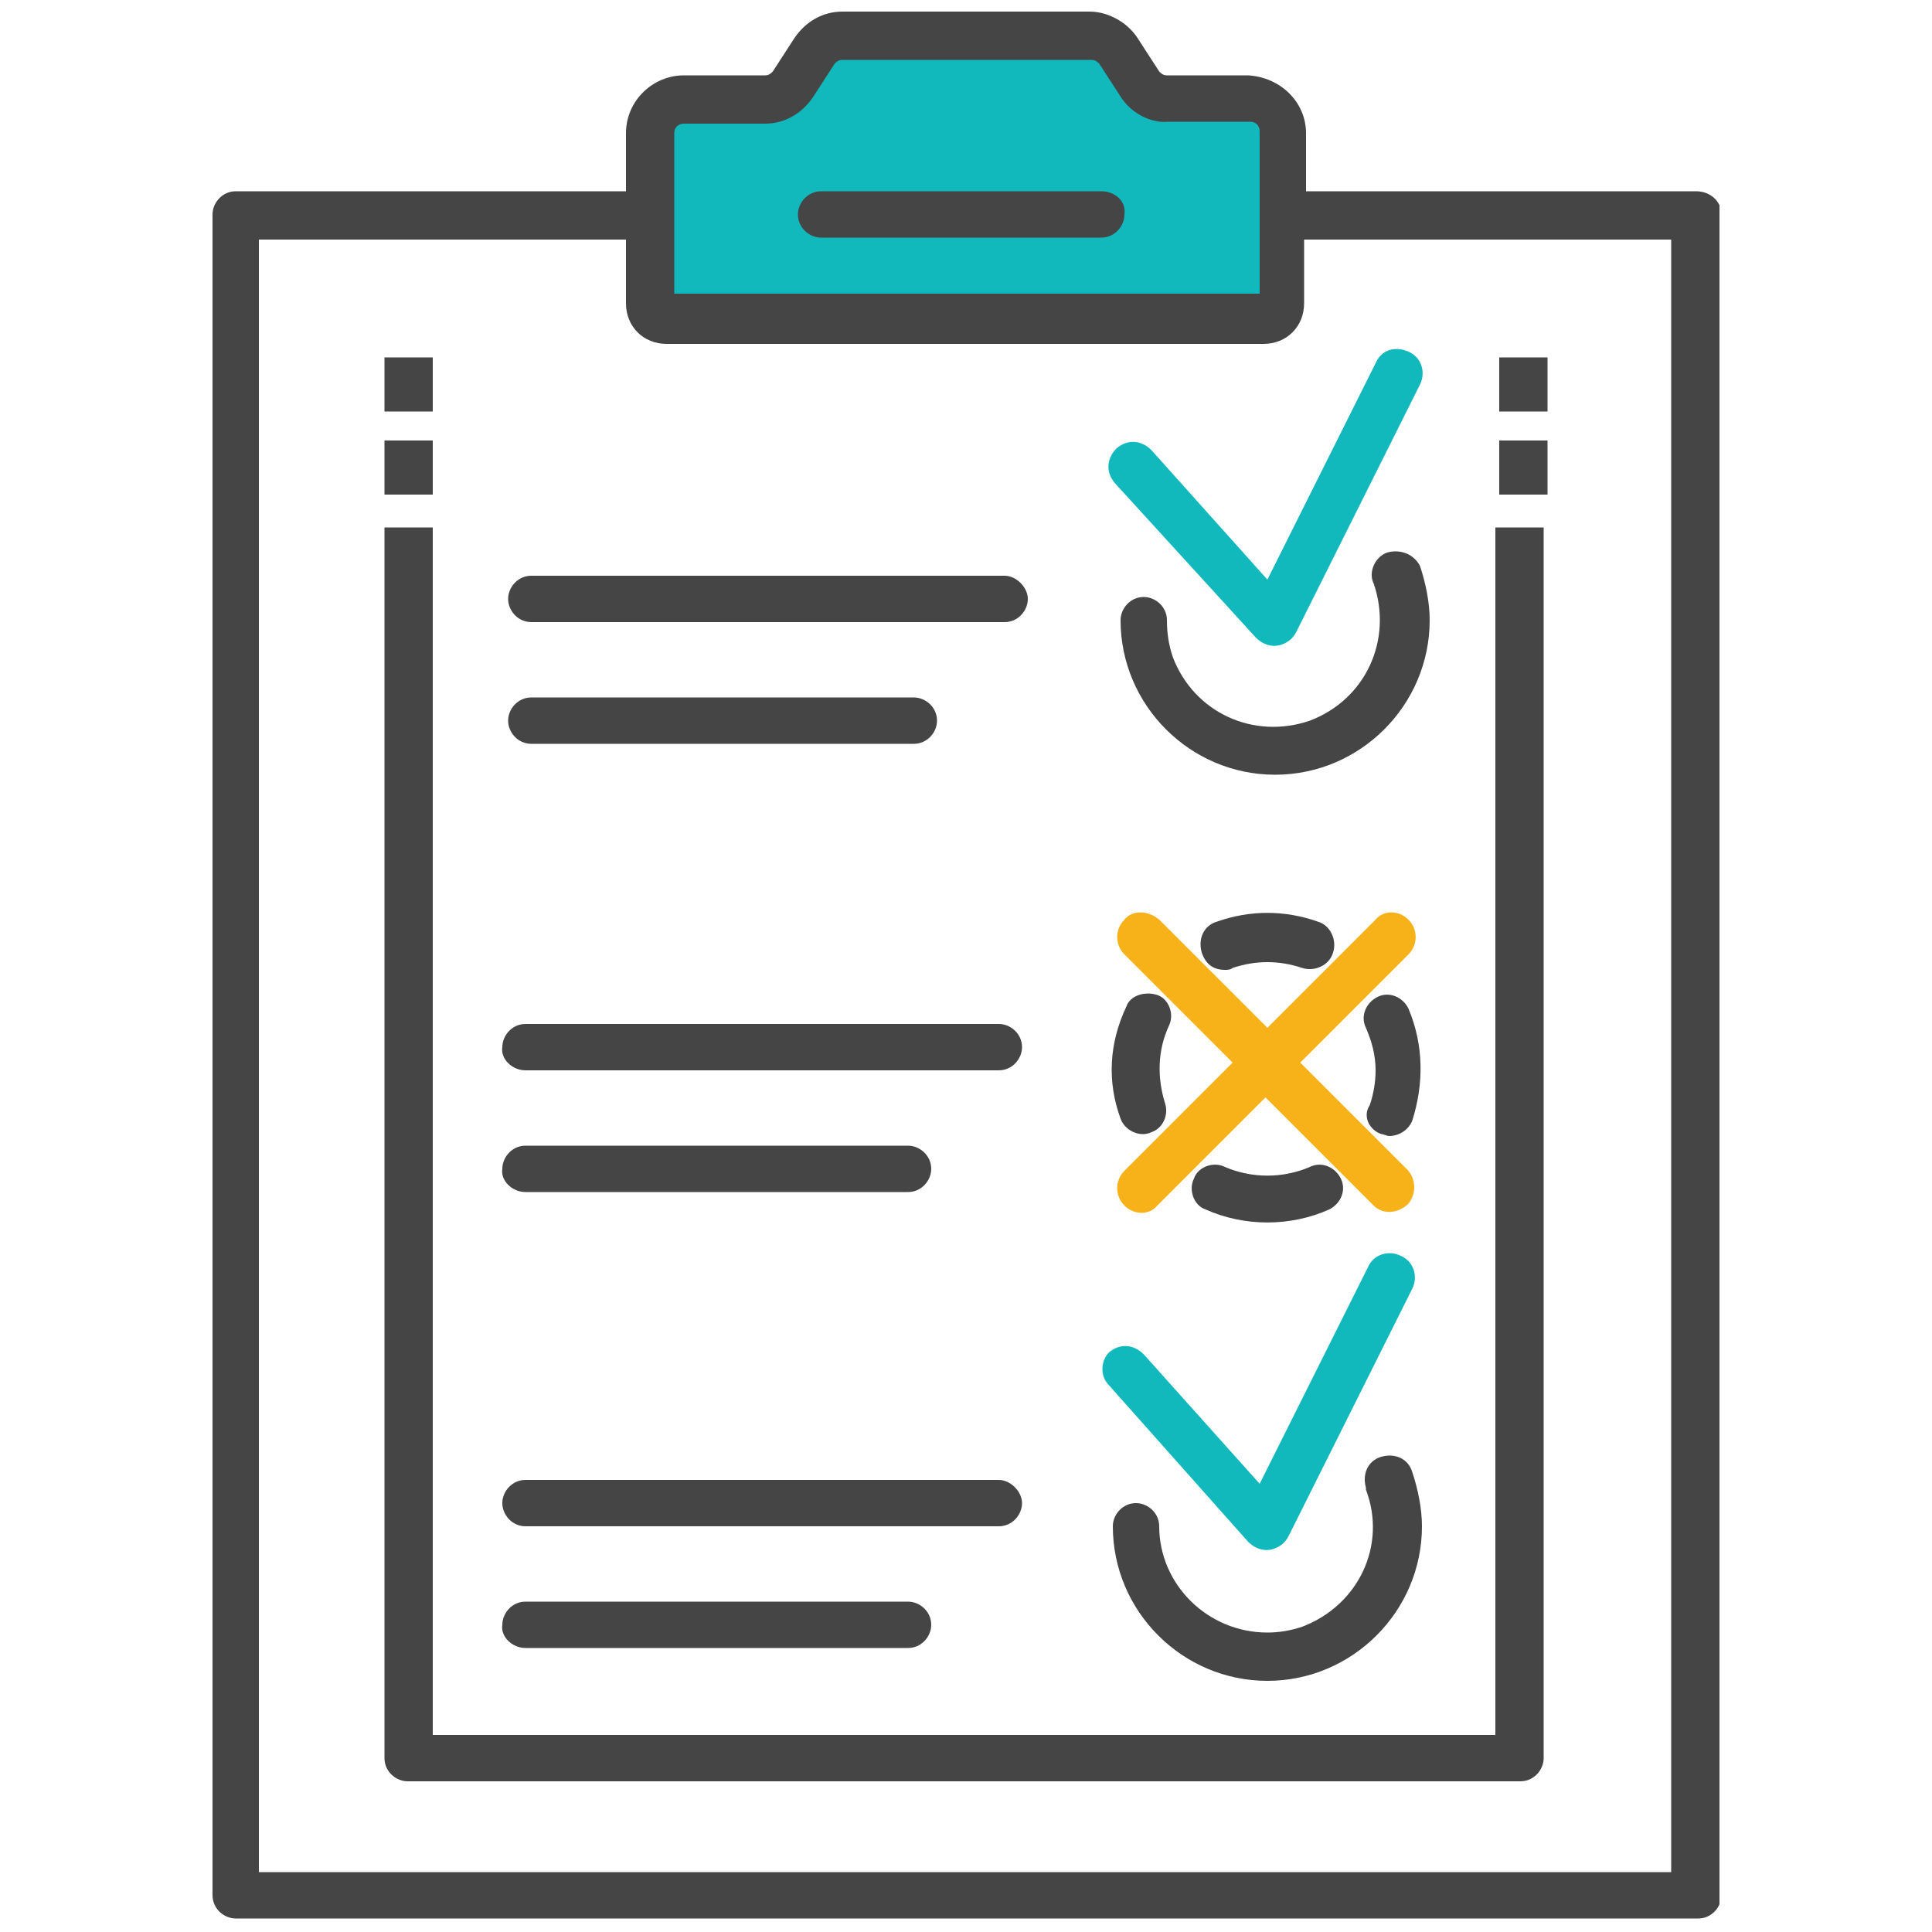
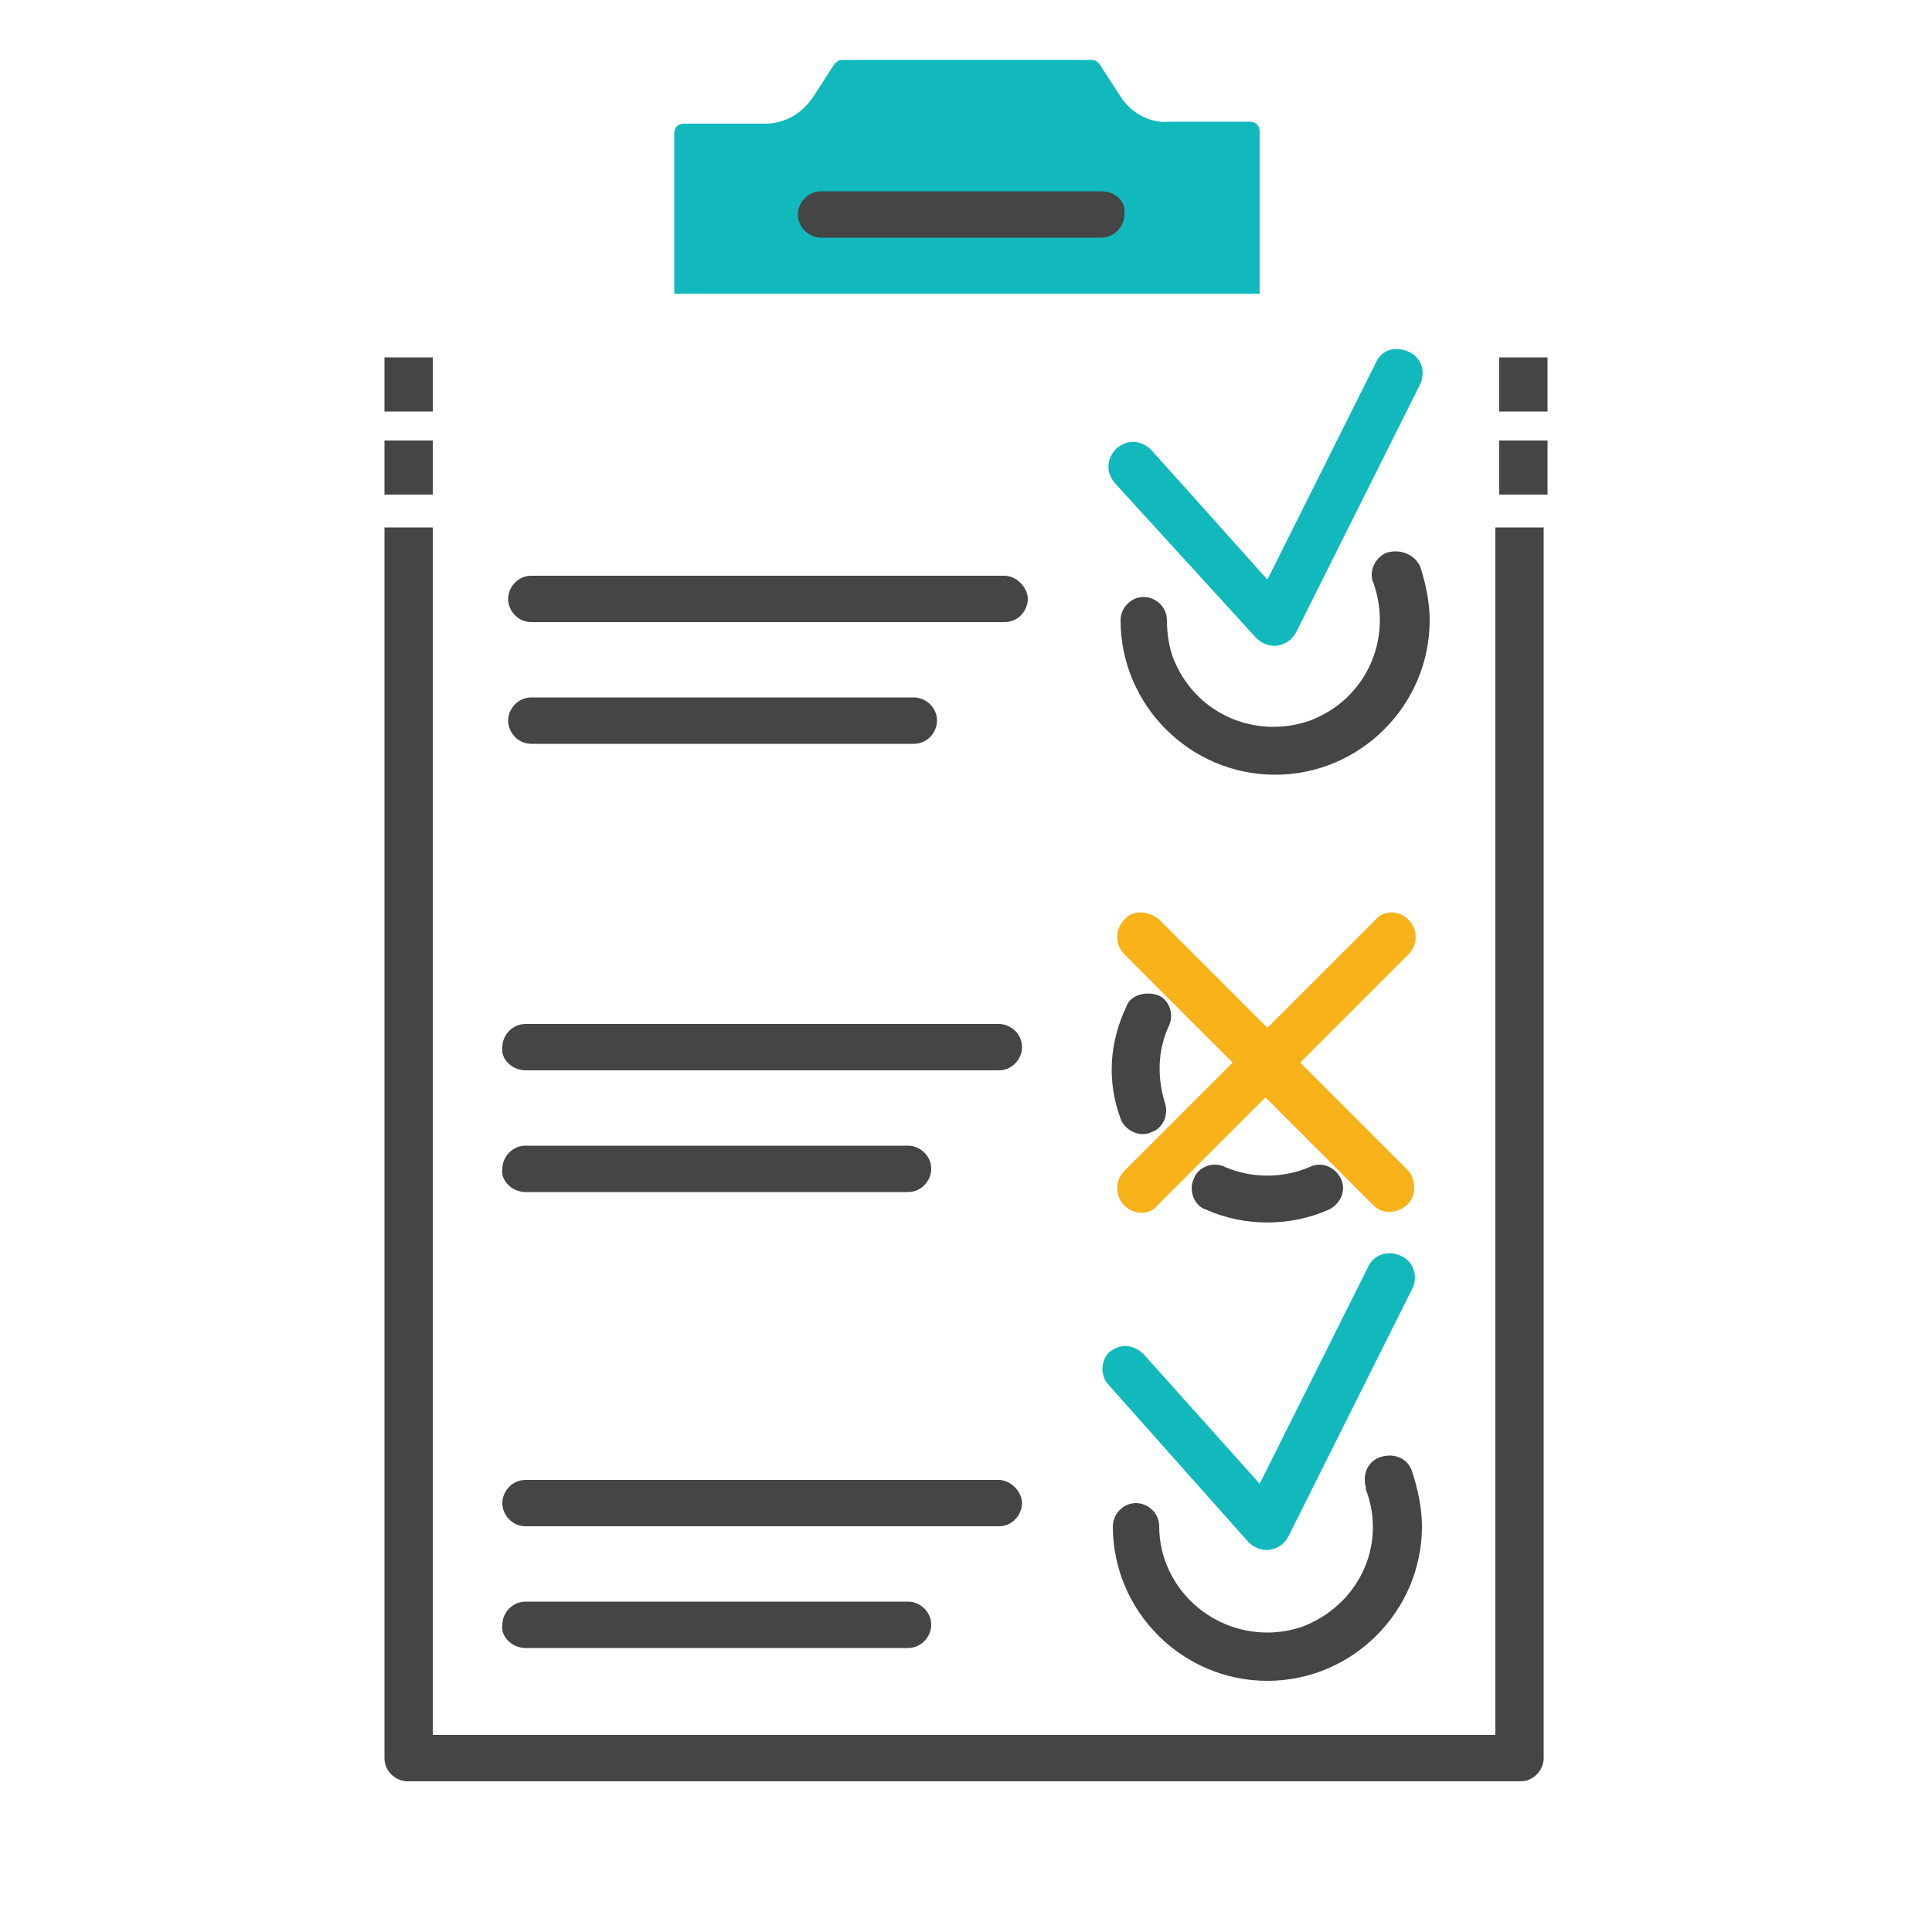
<svg xmlns="http://www.w3.org/2000/svg" xmlns:xlink="http://www.w3.org/1999/xlink" version="1.1" id="Layer_1" x="0px" y="0px" viewBox="0 0 100 100" style="enable-background:new 0 0 100 100;" xml:space="preserve">
  <style type="text/css"> .st0{clip-path:url(#SVGID_00000021109573581803141170000004220945695028967041_);} .st1{fill:#454545;} .st2{fill:#11B9BD;} .st3{fill:#F7B21A;} </style>
  <g id="Group_1899" transform="translate(0 0)">
    <g>
      <defs>
        <rect id="SVGID_1_" x="10.9" y="0.6" width="78.1" height="98.8" />
      </defs>
      <clipPath id="SVGID_00000151538650879875934630000016913259613244499605_">
        <use xlink:href="#SVGID_1_" style="overflow:visible;" />
      </clipPath>
      <g id="Group_1897" transform="translate(0 0)" style="clip-path:url(#SVGID_00000151538650879875934630000016913259613244499605_);">
-         <path id="Path_16730" class="st1" d="M87.8,9.9H67.6v-3c0-1.6-1.3-2.9-3-3h-4.2c-0.2,0-0.3-0.1-0.4-0.2L58.9,2 c-0.5-0.8-1.5-1.4-2.5-1.4H43.6c-1,0-1.9,0.5-2.5,1.4L40,3.7c-0.1,0.1-0.2,0.2-0.4,0.2h-4.2c-1.6,0-3,1.3-3,3v3H12.2 c-0.7,0-1.2,0.6-1.2,1.2c0,0,0,0,0,0v87c0,0.7,0.6,1.2,1.2,1.2c0,0,0,0,0,0h75.7c0.7,0,1.2-0.6,1.2-1.2v-87 C89.1,10.4,88.5,9.9,87.8,9.9L87.8,9.9 M86.6,96.9H13.4V12.4h19v3.3c0,1.2,0.9,2.1,2.1,2.1c0,0,0,0,0,0h30.9 c1.2,0,2.1-0.9,2.1-2.1v-3.3h19V96.9z" />
        <path id="Path_16731" class="st1" d="M22.4,27.3h-2.5V91c0,0.7,0.6,1.2,1.2,1.2h57.6c0.7,0,1.2-0.6,1.2-1.2l0,0V27.3h-2.5v62.5 H22.4V27.3z" />
        <rect id="Rectangle_1606" x="19.9" y="22.8" class="st1" width="2.5" height="2.8" />
        <rect id="Rectangle_1607" x="19.9" y="18.5" class="st1" width="2.5" height="2.8" />
        <rect id="Rectangle_1608" x="77.6" y="22.8" class="st1" width="2.5" height="2.8" />
        <rect id="Rectangle_1609" x="77.6" y="18.5" class="st1" width="2.5" height="2.8" />
        <path id="Path_16732" class="st1" d="M71.8,28.6c-0.6,0.2-1,1-0.7,1.6c0,0,0,0,0,0c1,2.9-0.4,6-3.3,7.1c-2.9,1-6-0.4-7.1-3.3 c-0.2-0.6-0.3-1.2-0.3-1.9c0-0.7-0.6-1.2-1.2-1.2c-0.7,0-1.2,0.6-1.2,1.2c0,4.4,3.6,8,8,8c4.4,0,8-3.6,8-8c0-0.9-0.2-1.9-0.5-2.8 C73.2,28.7,72.5,28.4,71.8,28.6C71.8,28.6,71.8,28.6,71.8,28.6" />
        <path id="Path_16733" class="st2" d="M65.6,30l-6-6.7c-0.5-0.5-1.2-0.6-1.8-0.1c-0.5,0.5-0.6,1.2-0.1,1.8L65,33 c0.5,0.5,1.2,0.6,1.8,0.1c0.1-0.1,0.2-0.2,0.3-0.4l6.4-12.8c0.3-0.6,0.1-1.4-0.6-1.7s-1.4-0.1-1.7,0.6L65.6,30z" />
        <path id="Path_16734" class="st1" d="M27.5,32.2h24.5c0.7,0,1.2-0.6,1.2-1.2s-0.6-1.2-1.2-1.2H27.5c-0.7,0-1.2,0.6-1.2,1.2 S26.8,32.2,27.5,32.2L27.5,32.2" />
        <path id="Path_16735" class="st1" d="M27.5,38.5h19.8c0.7,0,1.2-0.6,1.2-1.2c0-0.7-0.6-1.2-1.2-1.2H27.5c-0.7,0-1.2,0.6-1.2,1.2 C26.3,37.9,26.8,38.5,27.5,38.5L27.5,38.5" />
        <path id="Path_16736" class="st1" d="M27.2,55.4h24.5c0.7,0,1.2-0.6,1.2-1.2c0-0.7-0.6-1.2-1.2-1.2H27.2c-0.7,0-1.2,0.6-1.2,1.2 C25.9,54.8,26.5,55.4,27.2,55.4" />
        <path id="Path_16737" class="st1" d="M27.2,61.7h19.8c0.7,0,1.2-0.6,1.2-1.2c0-0.7-0.6-1.2-1.2-1.2H27.2c-0.7,0-1.2,0.6-1.2,1.2 C25.9,61.1,26.5,61.7,27.2,61.7" />
        <path id="Path_16738" class="st1" d="M65.6,84.5C62.5,84.5,60,82,60,79c0-0.7-0.6-1.2-1.2-1.2c-0.7,0-1.2,0.6-1.2,1.2 c0,4.4,3.6,8,8,8c4.4,0,8-3.6,8-8c0-0.9-0.2-1.9-0.5-2.8c-0.2-0.7-0.9-1-1.6-0.8c-0.7,0.2-1,0.9-0.8,1.6c0,0,0,0,0,0.1 c1.1,2.9-0.4,6-3.3,7.1C66.8,84.4,66.2,84.5,65.6,84.5" />
        <path id="Path_16739" class="st2" d="M57.4,71.7l7.2,8.1c0.5,0.5,1.2,0.6,1.8,0.1c0.1-0.1,0.2-0.2,0.3-0.4l6.4-12.8 c0.3-0.6,0.1-1.4-0.6-1.7c-0.6-0.3-1.4-0.1-1.7,0.6l-5.6,11.2l-6-6.7c-0.5-0.5-1.2-0.6-1.8-0.1C57,70.4,56.9,71.2,57.4,71.7 L57.4,71.7" />
        <path id="Path_16740" class="st1" d="M27.2,79h24.5c0.7,0,1.2-0.6,1.2-1.2s-0.6-1.2-1.2-1.2H27.2c-0.7,0-1.2,0.6-1.2,1.2 S26.5,79,27.2,79" />
        <path id="Path_16741" class="st1" d="M27.2,85.3h19.8c0.7,0,1.2-0.6,1.2-1.2c0-0.7-0.6-1.2-1.2-1.2H27.2c-0.7,0-1.2,0.6-1.2,1.2 C25.9,84.7,26.5,85.3,27.2,85.3" />
        <path id="Path_16742" class="st3" d="M58.2,47.6c-0.5,0.5-0.5,1.3,0,1.8c0,0,0,0,0,0l5.6,5.6l-5.6,5.6c-0.5,0.5-0.5,1.3,0,1.8 c0.5,0.5,1.3,0.5,1.7,0l5.6-5.6l5.6,5.6c0.5,0.5,1.3,0.4,1.8-0.1c0.4-0.5,0.4-1.2,0-1.7L67.3,55l5.6-5.6c0.5-0.5,0.5-1.3,0-1.8 c-0.5-0.5-1.3-0.5-1.7,0l-5.6,5.6l-5.6-5.6C59.4,47.1,58.6,47.1,58.2,47.6" />
-         <path id="Path_16743" class="st1" d="M63.4,50.2c0.1,0,0.3,0,0.4-0.1c1.2-0.4,2.4-0.4,3.6,0c0.6,0.2,1.4-0.1,1.6-0.8 c0.2-0.6-0.1-1.4-0.8-1.6c0,0,0,0,0,0c-1.7-0.6-3.5-0.6-5.2,0c-0.7,0.2-1,0.9-0.8,1.6C62.4,49.9,62.8,50.2,63.4,50.2" />
-         <path id="Path_16744" class="st1" d="M71.5,58.7c0.1,0,0.3,0.1,0.4,0.1c0.5,0,1-0.3,1.2-0.8c0.6-1.9,0.6-3.9-0.2-5.8 c-0.3-0.6-1-0.9-1.6-0.6c-0.6,0.3-0.9,1-0.6,1.6c0.3,0.7,0.5,1.4,0.5,2.2c0,0.6-0.1,1.2-0.3,1.8C70.5,57.8,70.9,58.5,71.5,58.7 C71.5,58.7,71.5,58.7,71.5,58.7" />
        <path id="Path_16745" class="st1" d="M58,57.9c0.2,0.6,1,1,1.6,0.7c0.6-0.2,0.9-0.9,0.7-1.5c-0.4-1.3-0.4-2.7,0.2-4 c0.3-0.6,0-1.4-0.6-1.6s-1.4,0-1.6,0.6C57.4,54,57.3,56,58,57.9" />
        <path id="Path_16746" class="st1" d="M67.8,60.4c-1.4,0.6-3,0.6-4.4,0c-0.6-0.3-1.4,0-1.6,0.6c-0.3,0.6,0,1.4,0.6,1.6l0,0 c2,0.9,4.4,0.9,6.4,0c0.6-0.3,0.9-1,0.6-1.6C69.1,60.4,68.4,60.1,67.8,60.4" />
        <path id="Path_16747" class="st2" d="M34.9,6.9c0-0.3,0.2-0.5,0.5-0.5h4.2c1,0,1.9-0.5,2.5-1.4l1.1-1.7c0.1-0.1,0.2-0.2,0.4-0.2 h12.9c0.2,0,0.3,0.1,0.4,0.2l1.1,1.7c0.5,0.8,1.5,1.4,2.5,1.3h4.2c0.3,0,0.5,0.2,0.5,0.5v8.4H34.9V6.9z" />
        <path id="Path_16748" class="st1" d="M57,9.9H42.5c-0.7,0-1.2,0.6-1.2,1.2c0,0.7,0.6,1.2,1.2,1.2H57c0.7,0,1.2-0.6,1.2-1.2 C58.3,10.4,57.7,9.9,57,9.9" />
      </g>
    </g>
  </g>
</svg>